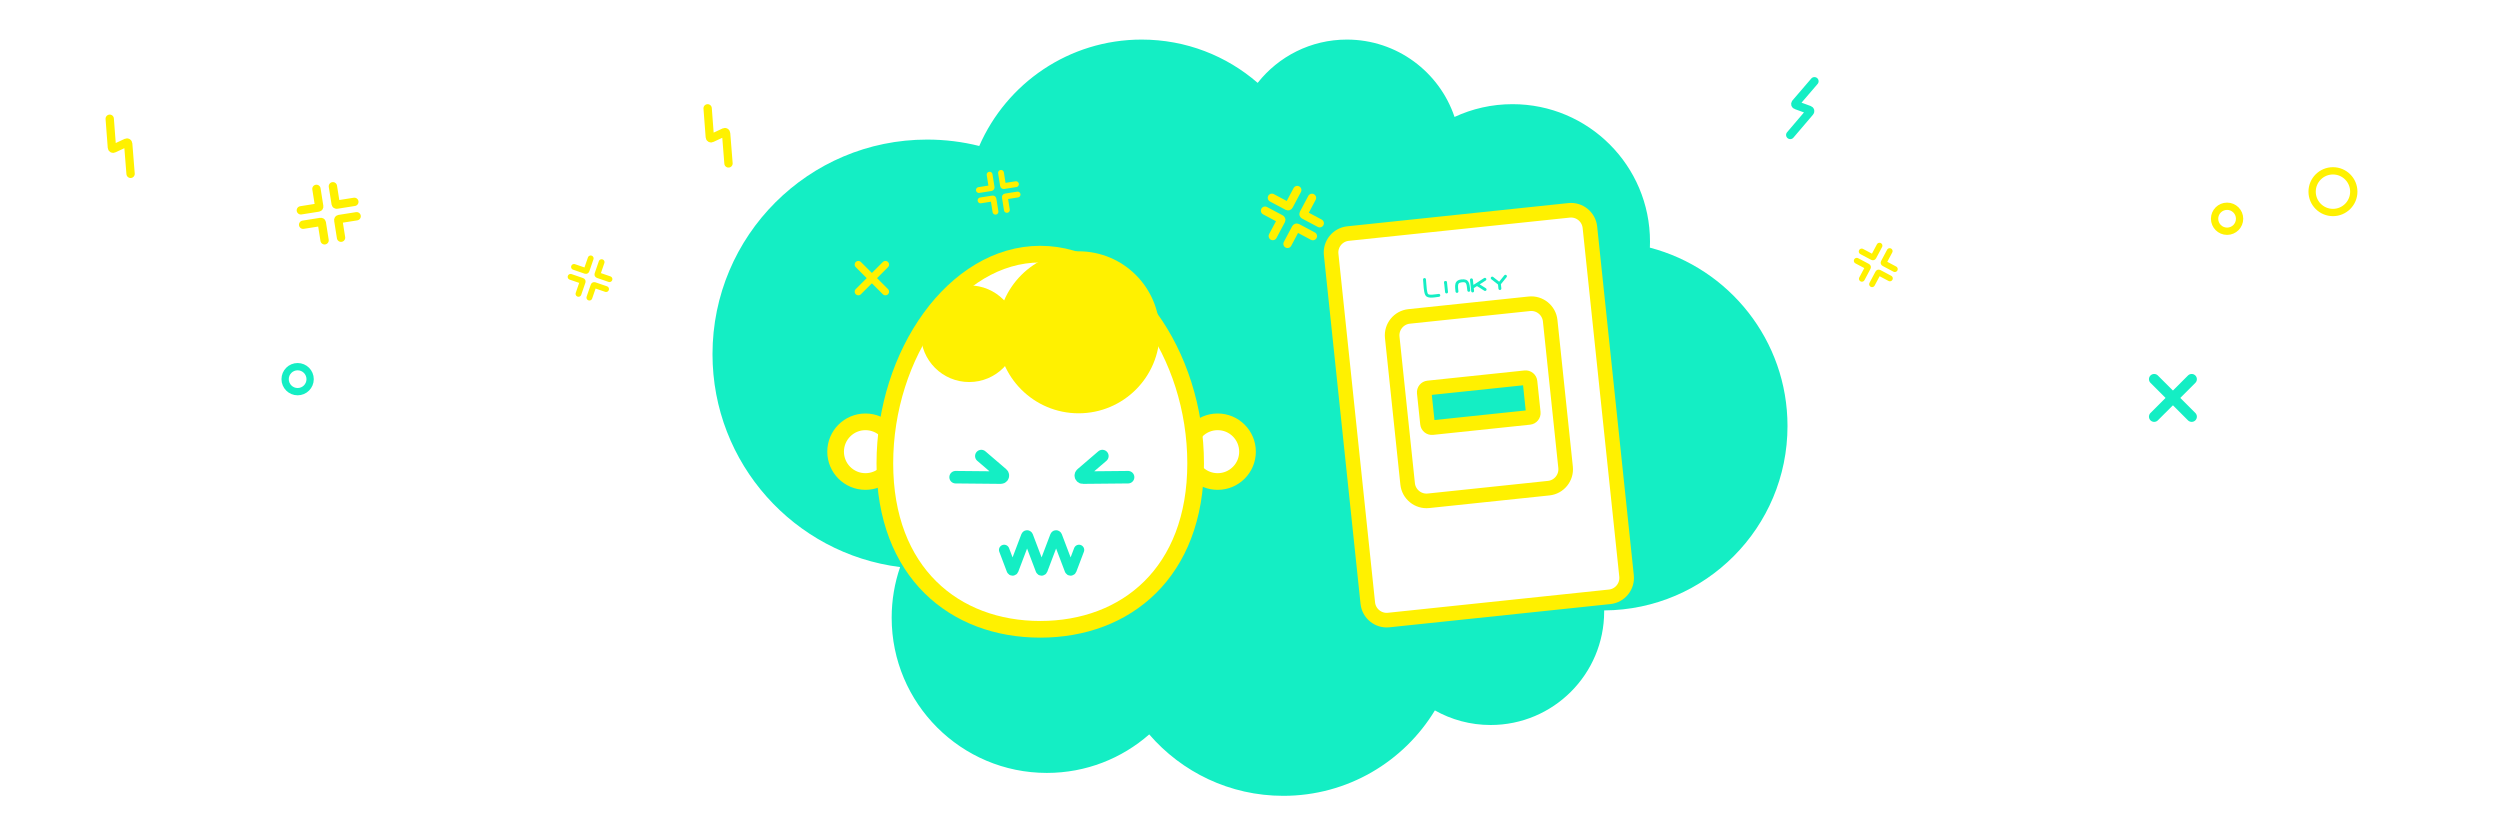
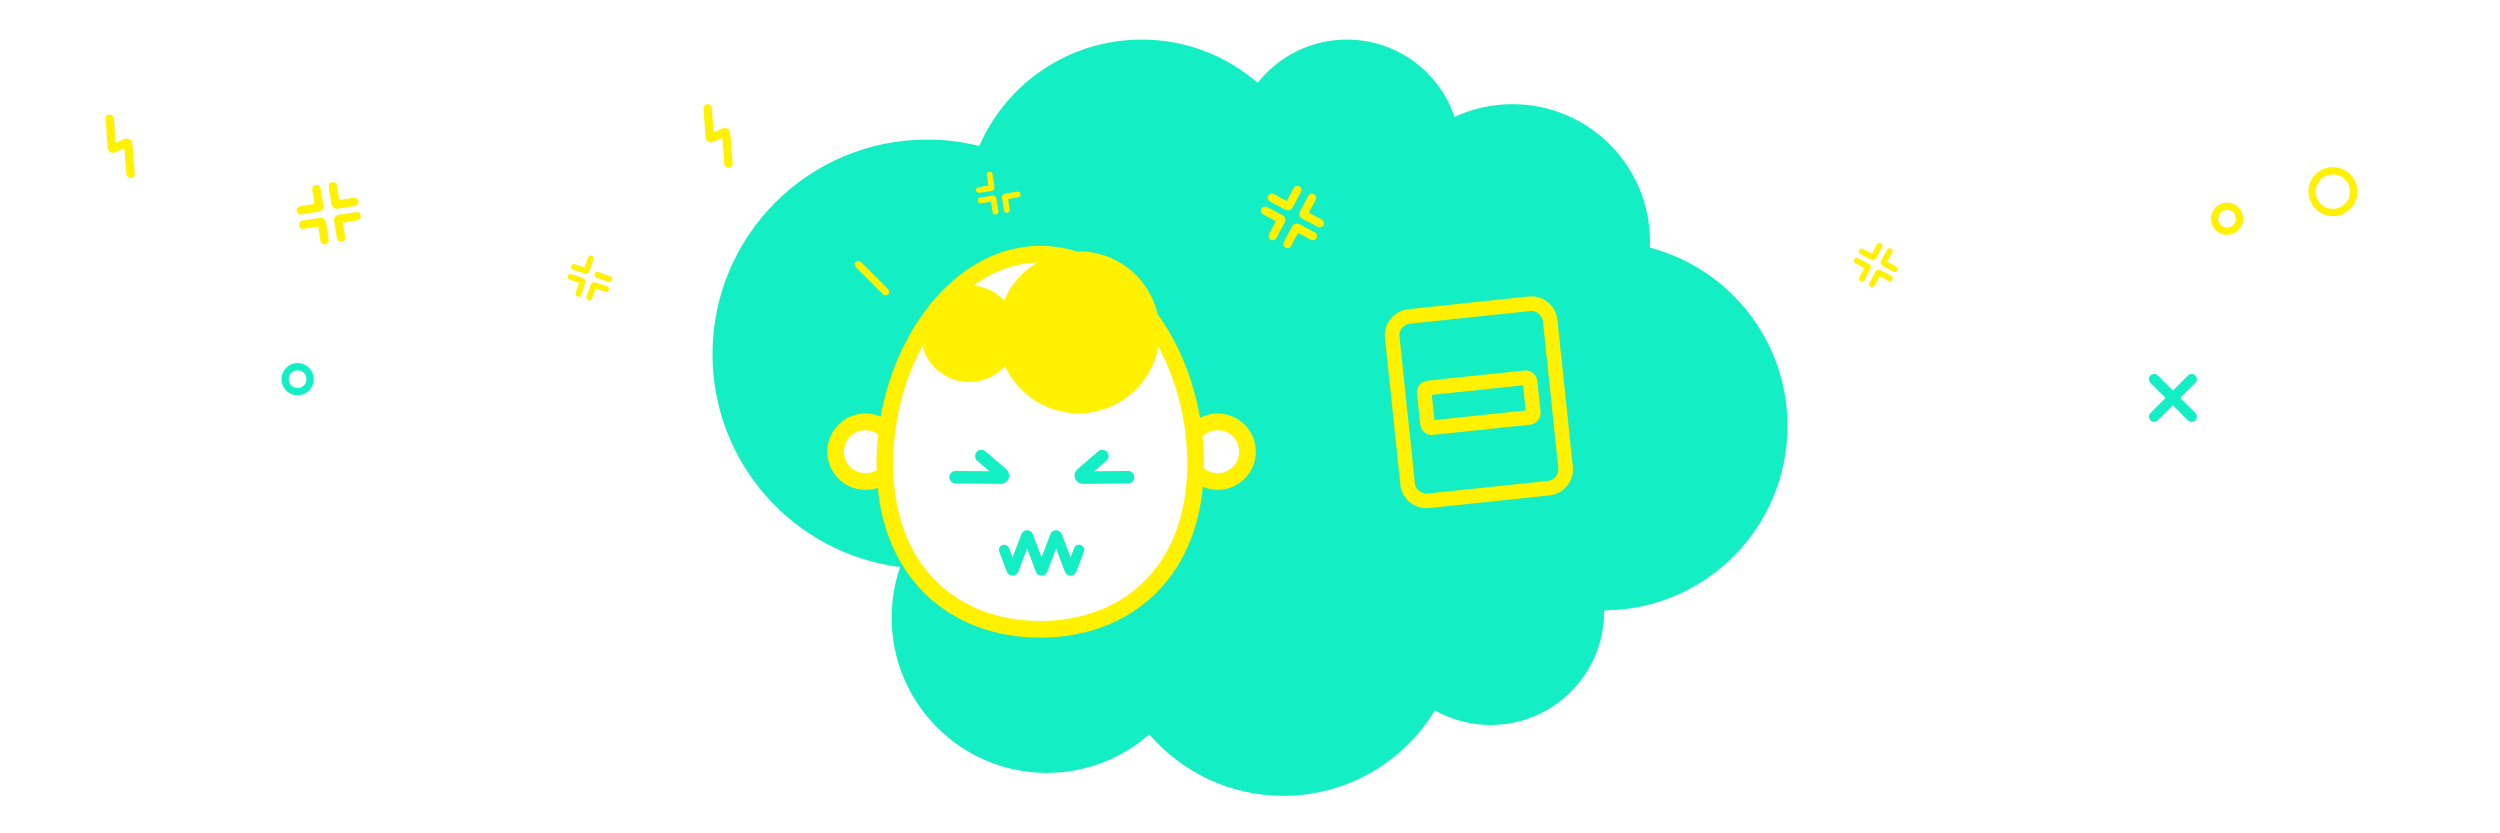
<svg xmlns="http://www.w3.org/2000/svg" width="1200px" height="400px" viewBox="0 0 1200 400" version="1.1">
  <title>banner linky refus</title>
  <desc>Created with Sketch.</desc>
  <g id="banner-linky-refus" stroke="none" stroke-width="1" fill="none" fill-rule="evenodd">
    <rect fill="#FFFFFF" x="0" y="0" width="1200" height="400" />
    <path d="M769.998,292.999 C769.999,293.166 770,293.333 770,293.5 C770,323.6 745.6,348 715.5,348 C705.777,348 696.648,345.454 688.745,340.992 C673.848,365.573 646.842,382 616,382 C590.272,382 567.213,370.569 551.626,352.509 C538.512,364.021 521.321,371 502.5,371 C461.355,371 428,337.645 428,296.5 C428,287.989 429.427,279.812 432.055,272.194 C381.28,265.827 342,222.501 342,170 C342,113.115 388.115,67 445,67 C453.638,67 462.027,68.063 470.044,70.066 C483.145,40.01 513.119,19 548,19 C569.299,19 588.768,26.834 603.683,39.777 C613.664,27.123 629.133,19 646.5,19 C670.528,19 690.924,34.549 698.175,56.135 C706.63,52.198 716.058,50 726,50 C762.451,50 792,79.549 792,116 C792,116.961 791.979,117.918 791.939,118.87 C829.95,128.803 858,163.376 858,204.5 C858,253.211 818.646,292.731 769.998,292.999 Z" id="Combined-Shape" fill="#14EEC4" fill-rule="nonzero" />
    <g id="linky" transform="translate(709.931, 199.521) rotate(-6) translate(-709.931, -199.521) translate(647.431, 106.021)">
-       <path d="M124.883,177.418 C124.883,182.429 120.793,186.527 115.792,186.527 L9.091,186.527 C4.09,186.527 0,182.429 0,177.418 L0,9.109 C0,4.099 4.09,0 9.091,0 L115.792,0 C120.793,0 124.883,4.099 124.883,9.109 L124.883,177.418 Z" id="Stroke-1" stroke="#FFF100" stroke-width="7.008" fill="#FFFFFF" />
      <path d="M53.823,28.234 C53.823,27.871 53.526,27.573 53.162,27.573 C52.796,27.573 52.5,27.871 52.5,28.234 C52.5,28.601 52.796,28.897 53.162,28.897 C53.526,28.897 53.823,28.601 53.823,28.234" id="Fill-3" fill="#14EEC4" />
      <path d="M49.347,33.351 C49.053,33.351 48.705,33.363 48.33,33.376 C47.087,33.421 45.003,33.498 44.342,32.936 C43.763,32.445 43.902,28.976 43.962,27.495 C43.987,26.842 44.01,26.245 44.01,25.769 C44.01,25.381 43.698,25.067 43.312,25.067 C42.925,25.067 42.613,25.381 42.613,25.769 C42.613,26.23 42.589,26.808 42.563,27.44 C42.432,30.738 42.416,33.14 43.439,34.007 C44.228,34.676 45.596,34.812 46.95,34.812 C47.437,34.812 47.925,34.793 48.379,34.776 C48.739,34.764 49.068,34.752 49.347,34.752 C49.733,34.752 50.047,34.438 50.047,34.052 C50.047,33.665 49.733,33.351 49.347,33.351" id="Fill-5" fill="#14EEC4" />
-       <path d="M53.2,27.573 C52.813,27.573 52.5,27.887 52.5,28.273 L52.5,32.829 C52.5,33.217 52.813,33.53 53.2,33.53 C53.585,33.53 53.898,33.217 53.898,32.829 L53.898,28.273 C53.898,27.887 53.585,27.573 53.2,27.573" id="Fill-7" fill="#14EEC4" />
      <path d="M60.928,27.573 C59.821,27.573 59.007,27.848 58.443,28.414 C57.491,29.371 57.494,30.894 57.501,32.659 L57.501,33.078 C57.501,33.465 57.815,33.779 58.203,33.779 C58.588,33.779 58.9,33.465 58.9,33.078 L58.9,32.654 C58.895,31.202 58.892,29.949 59.434,29.404 C59.722,29.115 60.21,28.975 60.928,28.975 C63.059,28.975 63.205,29.248 63.205,33.161 C63.205,33.548 63.521,33.861 63.906,33.861 C64.292,33.861 64.606,33.548 64.606,33.161 C64.606,29.676 64.606,27.573 60.928,27.573" id="Fill-9" fill="#14EEC4" />
      <path d="M71.834,28.063 L66.4,30.785 L66.4,28.275 C66.4,27.888 66.087,27.573 65.7,27.573 C65.313,27.573 65,27.888 65,28.275 L65,33.658 C65,34.045 65.313,34.359 65.7,34.359 C66.087,34.359 66.4,34.045 66.4,33.658 L66.4,32.352 L68.03,31.535 L71.302,34.125 C71.429,34.227 71.582,34.277 71.734,34.277 C71.941,34.277 72.145,34.186 72.283,34.011 C72.523,33.707 72.473,33.267 72.169,33.026 L69.413,30.843 L72.46,29.316 C72.805,29.143 72.946,28.723 72.776,28.376 C72.599,28.029 72.18,27.889 71.834,28.063" id="Fill-11" fill="#14EEC4" />
      <path d="M82.604,27.779 C82.33,27.505 81.887,27.505 81.615,27.779 L78.836,30.561 L76.188,27.979 C75.91,27.709 75.469,27.715 75.199,27.991 C74.93,28.269 74.933,28.713 75.212,28.983 L78.144,31.841 L78.144,33.865 C78.144,34.253 78.457,34.566 78.842,34.566 C79.229,34.566 79.542,34.253 79.542,33.865 L79.542,31.836 L82.604,28.769 C82.877,28.496 82.877,28.052 82.604,27.779" id="Fill-13" fill="#14EEC4" />
      <path d="M101.231,122.491 C101.231,127.502 97.141,131.6 92.14,131.6 L34.094,131.6 C29.092,131.6 25,127.502 25,122.491 L25,51.722 C25,46.713 29.092,42.613 34.094,42.613 L92.14,42.613 C97.141,42.613 101.231,46.713 101.231,51.722 L101.231,122.491 Z" id="Stroke-15" stroke="#FFF100" stroke-width="7.008" />
      <path d="M88.55,94.757 C88.55,95.912 87.607,96.858 86.453,96.858 L39.598,96.858 C38.442,96.858 37.5,95.912 37.5,94.757 L37.5,79.808 C37.5,78.652 38.442,77.707 39.598,77.707 L86.453,77.707 C87.607,77.707 88.55,78.652 88.55,79.808 L88.55,94.757 Z" id="Stroke-19" stroke="#FFF100" stroke-width="7.008" fill="#14EEC4" />
    </g>
    <circle id="Oval-2-Copy-2" stroke="#FFF100" stroke-width="3.5" fill-rule="nonzero" cx="1069" cy="105" r="6" />
    <circle id="Oval-2-Copy-3" stroke="#14EEC4" stroke-width="3.5" fill-rule="nonzero" cx="142.862" cy="182" r="6" />
    <circle id="Oval-2-Copy-5" stroke="#FFF100" stroke-width="3.5" fill-rule="nonzero" cx="1119.819" cy="92" r="10" />
    <path d="M351.146,52.653 L341.605,62.652 C341.26,63.013 341.352,63.467 341.809,63.661 L347.944,66.268 C348.401,66.463 348.494,66.917 348.15,67.28 L338.197,77.788" id="Stroke-28-Copy-14" stroke="#FFF100" stroke-width="4" stroke-linecap="round" transform="translate(344.672, 65.221) rotate(-48) translate(-344.672, -65.221) " />
    <path d="M64.146,57.653 L54.605,67.652 C54.26,68.013 54.352,68.467 54.809,68.661 L60.944,71.268 C61.401,71.463 61.494,71.917 61.15,72.28 L51.197,82.788" id="Stroke-28-Copy-16" stroke="#FFF100" stroke-width="4" stroke-linecap="round" transform="translate(57.672, 70.221) rotate(-48) translate(-57.672, -70.221) " />
-     <path d="M871.597,39.322 L862.056,49.321 C861.712,49.682 861.804,50.135 862.261,50.33 L868.396,52.937 C868.853,53.131 868.945,53.585 868.602,53.948 L858.649,64.457" id="Stroke-28-Copy-15" stroke="#14EEC4" stroke-width="4" stroke-linecap="round" transform="translate(865.123, 51.889) rotate(-3) translate(-865.123, -51.889) " />
    <g id="Group" transform="translate(1034, 182)" fill-rule="nonzero" stroke="#14EEC4" stroke-linecap="round" stroke-width="5">
      <path d="M0,18 L18,0" id="Line" />
      <path d="M0,18 L18,0" id="Line-Copy" transform="translate(9, 9) scale(-1, 1) translate(-9, -9) " />
    </g>
    <g id="Group-2" transform="translate(412, 127)" fill-rule="nonzero" stroke="#FFF100" stroke-linecap="round" stroke-width="3.5">
-       <path d="M0,13 L13,0" id="Line" />
      <path d="M13,13 L0,0 L13,13 Z" id="Line-Copy" stroke-linejoin="round" />
    </g>
    <g id="speak-no" transform="translate(401, 120)">
      <path d="M23.733,107.684 C21.228,109.83 17.974,111.126 14.418,111.126 C6.506,111.126 0.093,104.713 0.093,96.802 C0.093,88.891 6.506,82.477 14.418,82.477 C18.373,82.477 21.954,84.081 24.546,86.673" id="Stroke-37" stroke="#FFF100" stroke-width="8" fill="#FFFFFF" stroke-linecap="round" />
      <path d="M174.164,107.684 C176.669,109.83 179.923,111.126 183.479,111.126 C191.391,111.126 197.804,104.713 197.804,96.802 C197.804,88.891 191.391,82.477 183.479,82.477 C179.524,82.477 175.943,84.081 173.351,86.673" id="Stroke-39" stroke="#FFF100" stroke-width="8" fill="#FFFFFF" stroke-linecap="round" />
      <path d="M172.905,102.422 C172.905,154.787 139.511,182.066 98.318,182.066 C57.124,182.066 23.73,154.787 23.73,102.422 C23.73,50.057 57.124,1.987 98.318,1.987 C139.511,1.987 172.905,50.057 172.905,102.422 Z" id="Stroke-47" stroke="#FFF100" stroke-width="8" fill="#FFFFFF" stroke-linecap="round" />
      <path d="M61.109,99.561 L73.137,94.112 C73.64,93.885 74.233,94.108 74.461,94.611 C74.583,94.879 74.579,95.188 74.452,95.455 L65.09,115.041" id="Path" stroke="#14EEC4" stroke-width="6" stroke-linecap="round" transform="translate(66.086, 106.233) rotate(-295) translate(-66.086, -106.233) " />
      <path d="M127.109,99.561 L139.137,94.112 C139.64,93.885 140.233,94.108 140.461,94.611 C140.583,94.879 140.579,95.188 140.452,95.455 L131.09,115.041" id="Path-Copy-2" stroke="#14EEC4" stroke-width="6" stroke-linecap="round" transform="translate(132.086, 106.233) scale(-1, 1) rotate(-295) translate(-132.086, -106.233) " />
      <path d="M155.616,39.504 C155.616,18.031 138.208,0.623 116.735,0.623 C95.262,0.623 77.854,18.031 77.854,39.504 C77.854,60.977 95.262,78.385 116.735,78.385 C138.208,78.385 155.616,60.977 155.616,39.504" id="Fill-43" fill="#FFF100" />
      <path d="M87.404,40.186 C87.404,27.378 77.02,16.994 64.212,16.994 C51.403,16.994 41.02,27.378 41.02,40.186 C41.02,52.995 51.403,63.378 64.212,63.378 C77.02,63.378 87.404,52.995 87.404,40.186" id="Fill-45" fill="#FFF100" />
      <path d="M81,143.964 L84.639,153.557 C84.776,153.918 85.289,153.917 85.426,153.557 L91.603,137.271 C91.739,136.91 92.253,136.91 92.39,137.271 L98.568,153.557 C98.705,153.918 99.219,153.918 99.355,153.557 L105.532,137.271 C105.669,136.91 106.182,136.91 106.319,137.271 L112.501,153.557 C112.637,153.918 113.15,153.918 113.287,153.557 L116.928,143.964" id="Stroke-1" stroke="#14EEC4" stroke-width="5" stroke-linecap="round" />
    </g>
    <g id="Page">
      <g />
    </g>
    <g id="Group-9" transform="translate(157.795, 102.38) rotate(-9) translate(-157.795, -102.38) translate(144.795, 89.88)" stroke="#FFF100" stroke-linecap="round" stroke-width="4">
      <path d="M26,9 L17.421,9 C17.188,9 17,8.812 17,8.579 L17,0" id="Stroke-1" />
      <path d="M9,0 L9,8.579 C9,8.812 8.811,9 8.579,9 L0,9" id="Stroke-3" />
      <path d="M0,16 L8.579,16 C8.811,16 9,16.188 9,16.421 L9,25" id="Stroke-5" />
      <path d="M17,25 L17,16.421 C17,16.188 17.188,16 17.421,16 L26,16" id="Stroke-7" />
    </g>
    <g id="Group-9-Copy-4" transform="translate(479.157, 92.297) rotate(-9) translate(-479.157, -92.297) translate(470.157, 83.297)" stroke="#FFF100" stroke-linecap="round" stroke-width="2.8">
-       <path d="M18,6.48 L12.061,6.48 C11.9,6.48 11.769,6.344 11.769,6.177 L11.769,0" id="Stroke-1" />
      <path d="M6.231,0 L6.231,6.177 C6.231,6.344 6.1,6.48 5.939,6.48 L0,6.48" id="Stroke-3" />
      <path d="M0,11.52 L5.939,11.52 C6.1,11.52 6.231,11.656 6.231,11.823 L6.231,18" id="Stroke-5" />
      <path d="M11.769,18 L11.769,11.823 C11.769,11.656 11.9,11.52 12.061,11.52 L18,11.52" id="Stroke-7" />
    </g>
    <g id="Group-9-Copy" transform="translate(283.218, 133.44) rotate(19) translate(-283.218, -133.44) translate(274.218, 124.44)" stroke="#FFF100" stroke-linecap="round" stroke-width="2.8">
-       <path d="M18,6.48 L12.061,6.48 C11.9,6.48 11.769,6.344 11.769,6.177 L11.769,0" id="Stroke-1" />
+       <path d="M18,6.48 L12.061,6.48 C11.9,6.48 11.769,6.344 11.769,6.177 " id="Stroke-1" />
      <path d="M6.231,0 L6.231,6.177 C6.231,6.344 6.1,6.48 5.939,6.48 L0,6.48" id="Stroke-3" />
      <path d="M0,11.52 L5.939,11.52 C6.1,11.52 6.231,11.656 6.231,11.823 L6.231,18" id="Stroke-5" />
      <path d="M11.769,18 L11.769,11.823 C11.769,11.656 11.9,11.52 12.061,11.52 L18,11.52" id="Stroke-7" />
    </g>
    <g id="Group-9-Copy-2" transform="translate(900.376, 127.172) rotate(28) translate(-900.376, -127.172) translate(891.376, 118.172)" stroke="#FFF100" stroke-linecap="round" stroke-width="2.8">
      <path d="M18,6.48 L12.061,6.48 C11.9,6.48 11.769,6.344 11.769,6.177 L11.769,0" id="Stroke-1" />
      <path d="M6.231,0 L6.231,6.177 C6.231,6.344 6.1,6.48 5.939,6.48 L0,6.48" id="Stroke-3" />
      <path d="M0,11.52 L5.939,11.52 C6.1,11.52 6.231,11.656 6.231,11.823 L6.231,18" id="Stroke-5" />
      <path d="M11.769,18 L11.769,11.823 C11.769,11.656 11.9,11.52 12.061,11.52 L18,11.52" id="Stroke-7" />
    </g>
    <g id="Group-9-Copy-3" transform="translate(620.347, 104.14) rotate(28) translate(-620.347, -104.14) translate(607.347, 91.64)" stroke="#FFF100" stroke-linecap="round" stroke-width="4">
      <path d="M26,9 L17.421,9 C17.188,9 17,8.812 17,8.579 L17,0" id="Stroke-1" />
      <path d="M9,0 L9,8.579 C9,8.812 8.811,9 8.579,9 L0,9" id="Stroke-3" />
      <path d="M0,16 L8.579,16 C8.811,16 9,16.188 9,16.421 L9,25" id="Stroke-5" />
      <path d="M17,25 L17,16.421 C17,16.188 17.188,16 17.421,16 L26,16" id="Stroke-7" />
    </g>
  </g>
</svg>